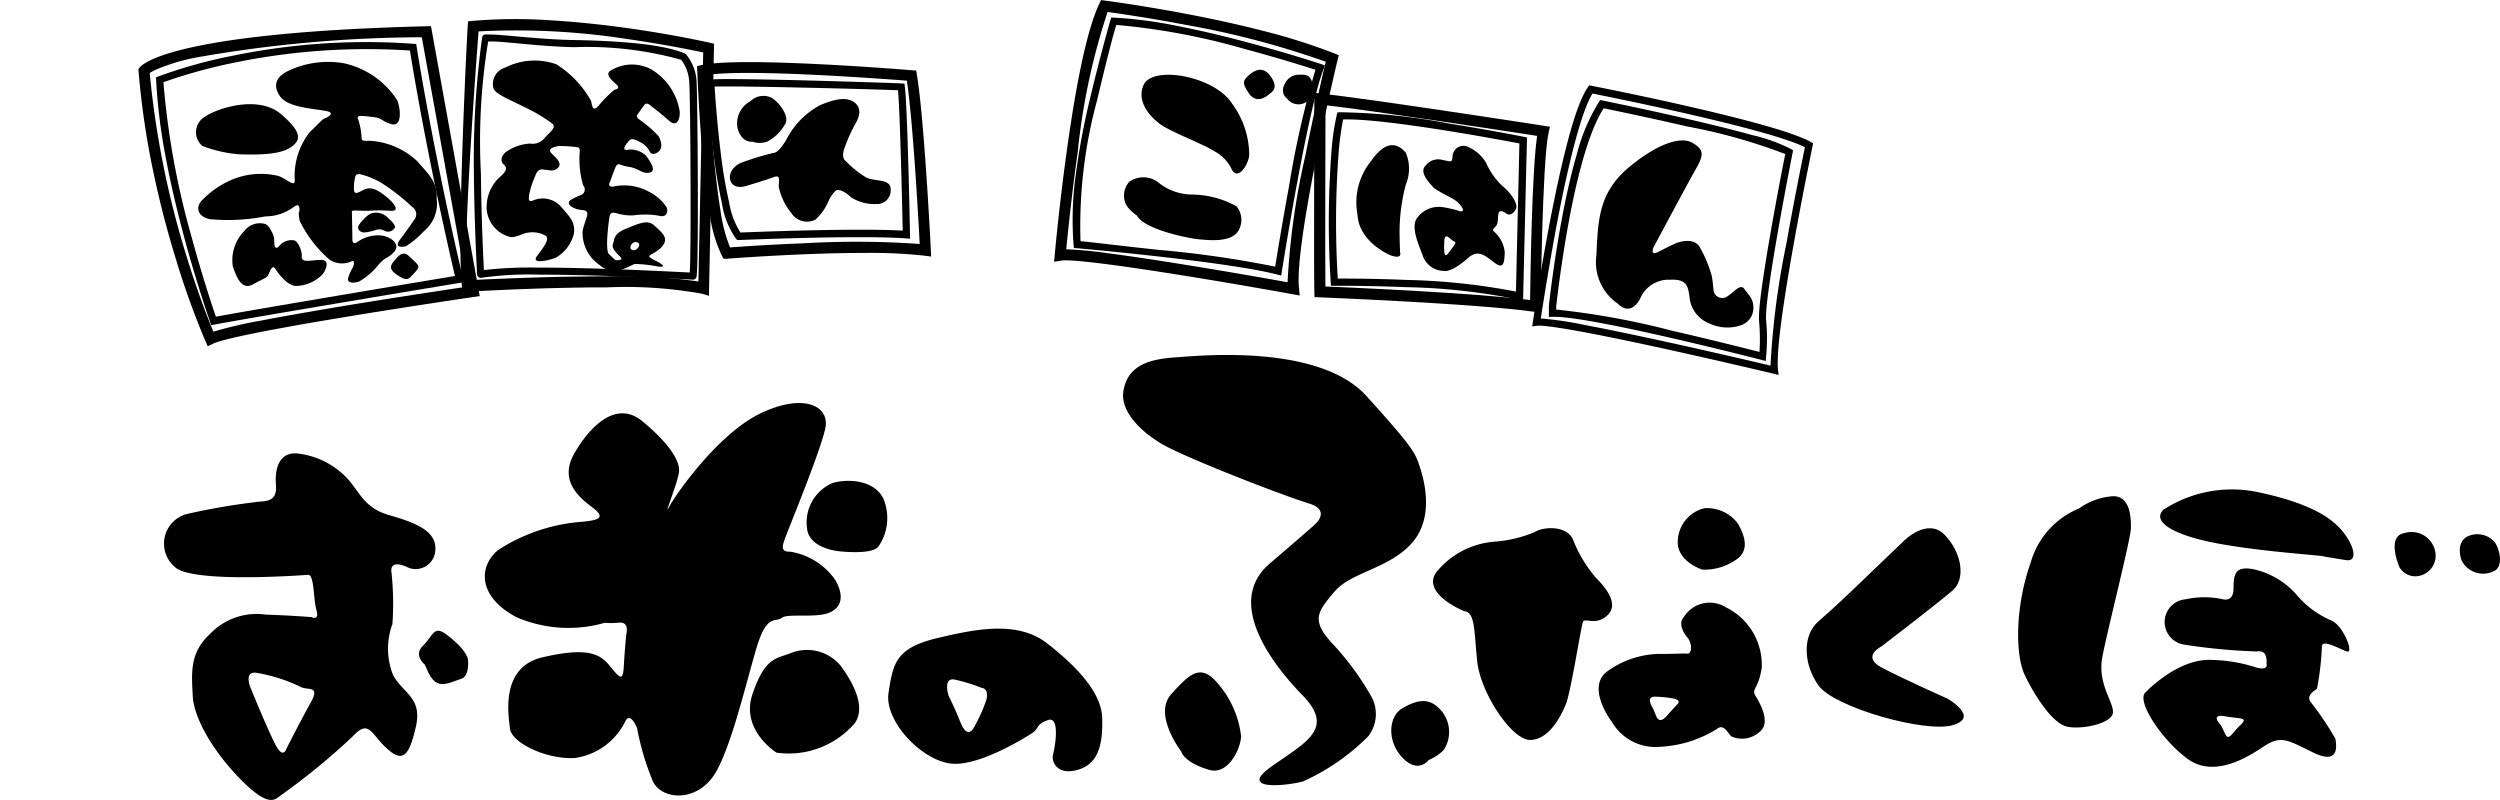
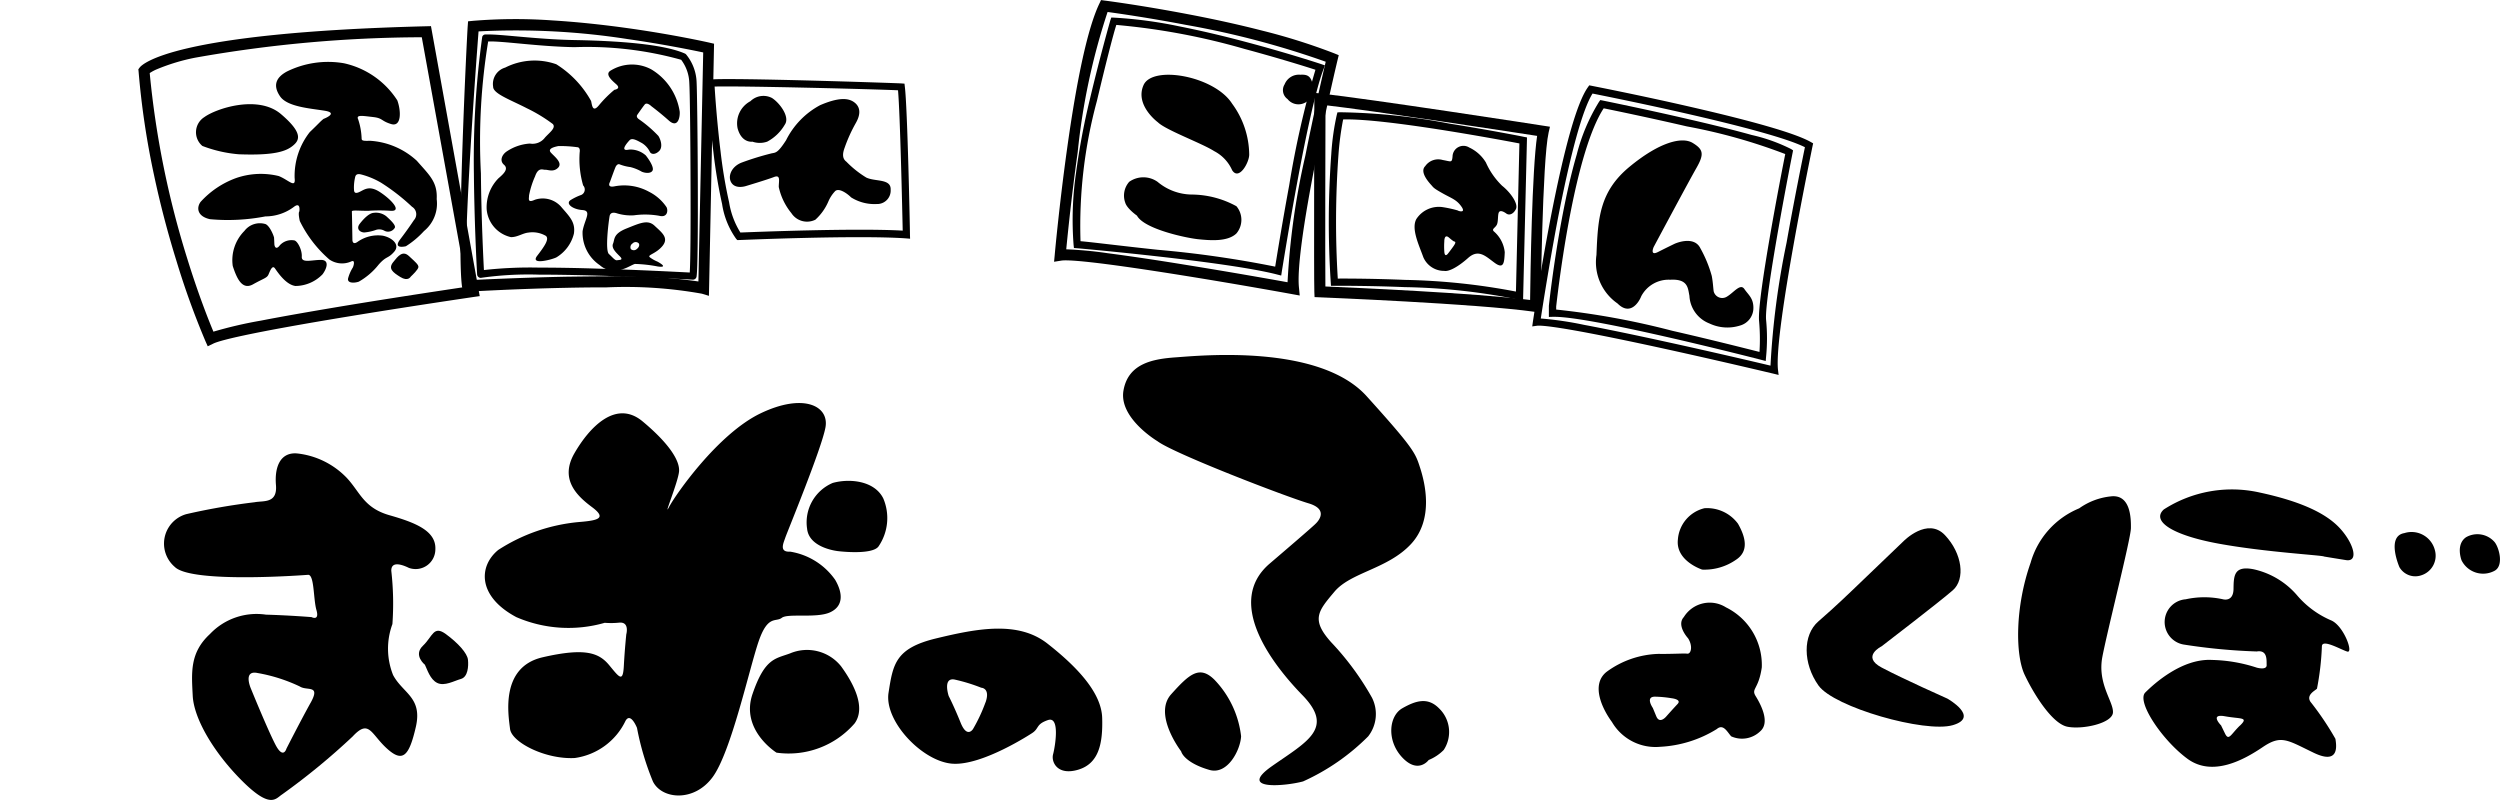
<svg xmlns="http://www.w3.org/2000/svg" id="logo" width="149.835" height="47.948" viewBox="0 0 149.835 47.948">
  <path id="パス_154" data-name="パス 154" d="M89.156,114.669a7.9,7.9,0,0,1-2.186-.5,1.072,1.072,0,0,1,.114-1.725c.7-.515,3.216-1.357,4.593-.187s1.1,1.591.7,1.912S91.282,114.749,89.156,114.669Z" transform="translate(-74.841 -105.422)" />
  <path id="パス_155" data-name="パス 155" d="M96.043,77.224s.929-.348.087-.488-2.253-.227-2.688-.862-.274-1.123.408-1.491a5.585,5.585,0,0,1,3.417-.495,5.1,5.1,0,0,1,3.2,2.226c.234.642.254,1.611-.374,1.417s-.481-.354-1.09-.421-1.023-.154-.883.14a4.033,4.033,0,0,1,.207,1.13c0,.134.04.174.495.154a4.547,4.547,0,0,1,2.815,1.2c.749.856,1.244,1.27,1.19,2.293a2.124,2.124,0,0,1-.762,1.919,5.3,5.3,0,0,1-1.083.909s-.816.207-.341-.415.822-1.15.822-1.15a.521.521,0,0,0-.114-.8,12.229,12.229,0,0,0-1.859-1.444,4.749,4.749,0,0,0-1.143-.481c-.067-.013-.334-.114-.4.12a2.693,2.693,0,0,0-.08.715c.013.087-.033.354.287.221s.6-.448,1.27-.013,1.364,1.177.635,1.123a9.569,9.569,0,0,0-1.317,0c-.6.007-1.01-.06-1,.047s.033,1.692.033,1.692-.007.354.321.114a2.113,2.113,0,0,1,1.5-.361c.535.107,1.063.528.682.963s-.448.227-.929.769a4.091,4.091,0,0,1-1.19,1.023c-.247.087-.709.114-.642-.2a2.389,2.389,0,0,1,.287-.655c.06-.14.134-.448-.074-.368a1.343,1.343,0,0,1-1.337-.107,7.267,7.267,0,0,1-1.772-2.307c-.114-.521-.027-.568-.027-.568s.1-.6-.321-.281a2.846,2.846,0,0,1-1.712.575,11.812,11.812,0,0,1-3.323.167c-.782-.174-.809-.7-.562-1.036a5.33,5.33,0,0,1,2.113-1.424,4.525,4.525,0,0,1,2.567-.127c.588.227,1.036.782.956.114a4.247,4.247,0,0,1,.909-2.748C95.822,77.438,95.809,77.418,96.043,77.224Z" transform="translate(-76.654 -70.097)" />
  <path id="パス_156" data-name="パス 156" d="M233.567,210.121a.643.643,0,0,0-.495-.06,2.831,2.831,0,0,1-.722.16c-.274-.013-.495-.227-.267-.522s.555-.635.836-.655a1,1,0,0,1,.756.207c.187.174.628.555.495.709A.464.464,0,0,1,233.567,210.121Z" transform="translate(-210.521 -196.288)" />
  <path id="パス_157" data-name="パス 157" d="M121.124,219.206c-.007-.087-.241-.7-.508-.822a1.161,1.161,0,0,0-1.27.408,2.485,2.485,0,0,0-.7,2.1c.247.762.568,1.464,1.217,1.1s.829-.374.923-.582.227-.608.394-.368.662.983,1.23,1.05a2.283,2.283,0,0,0,1.618-.7c.227-.3.455-.856-.087-.862s-1.183.214-1.157-.194-.261-.943-.448-.976a.946.946,0,0,0-.862.287c-.221.3-.328.107-.334-.08S121.124,219.266,121.124,219.206Z" transform="translate(-104.697 -204.952)" />
  <path id="パス_158" data-name="パス 158" d="M262.6,247.03c-.013.013-.167.314-.628.027s-.735-.5-.435-.883.575-.722.949-.374.588.521.568.669S262.7,246.936,262.6,247.03Z" transform="translate(-237.978 -230.455)" />
  <path id="パス_159" data-name="パス 159" d="M358.766,75.292a3.577,3.577,0,0,0-1.7-2.527,2.443,2.443,0,0,0-2.42.06c-.374.207-.007.548.314.829s-.107.334-.107.334a6.943,6.943,0,0,0-.923.923c-.4.495-.421-.053-.475-.254a6.07,6.07,0,0,0-2.086-2.2,3.9,3.9,0,0,0-3.062.2,1.023,1.023,0,0,0-.722,1.15c0,.415,1.043.782,2.026,1.29a9.217,9.217,0,0,1,1.551.943c.207.234-.214.521-.475.816a.93.93,0,0,1-.9.354,2.817,2.817,0,0,0-1.371.461c-.294.187-.468.562-.181.809s-.007.535-.328.809a2.468,2.468,0,0,0-.709,1.872,1.868,1.868,0,0,0,1.457,1.658c.4,0,.7-.241,1.05-.274a1.594,1.594,0,0,1,1.043.2c.214.187-.08.615-.522,1.19s.849.241,1.143.1a2.3,2.3,0,0,0,1.056-1.424c.1-.662-.227-.99-.709-1.544a1.469,1.469,0,0,0-1.631-.488c-.455.207-.348-.06-.348-.261a5.167,5.167,0,0,1,.361-1.143c.2-.575.468-.381.615-.394s.488.167.769-.127-.221-.662-.435-.9.187-.341.448-.394a7.536,7.536,0,0,1,1.117.067c.221,0,.16.3.16.3a5.636,5.636,0,0,0,.207,1.992.357.357,0,0,1-.107.568,3.263,3.263,0,0,0-.628.3c-.354.214.1.568.689.608s.134.555.013,1.264a2.338,2.338,0,0,0,1.03,2.039,1.323,1.323,0,0,0,1.417.227c.234-.067.542-.261.689-.3a8.215,8.215,0,0,1,1.377.154c.709.094-.027-.294-.027-.294a2.05,2.05,0,0,1-.441-.247c-.214-.16.334-.194.742-.689s-.06-.822-.468-1.21-.869-.167-1.685.16-.7.649-.809.909.167.522.408.762-.033.207-.16.234-.254-.154-.495-.374-.013-1.966.04-2.267.374-.194.455-.167a2.837,2.837,0,0,0,1.01.114,4.864,4.864,0,0,1,1.5.027c.495.134.555-.3.448-.515a2.747,2.747,0,0,0-1.05-.923,3.08,3.08,0,0,0-2.053-.328c-.508.107-.287-.261-.287-.261s.3-.836.348-.923.134-.167.221-.134a2.708,2.708,0,0,0,.655.167,2.623,2.623,0,0,1,.689.281c.234.094.555.107.642-.08s-.194-.628-.408-.9a1.4,1.4,0,0,0-.929-.354c-.154.007-.308.067-.354-.033s.147-.348.308-.521.481.027.742.167a1.26,1.26,0,0,1,.481.535c.087.154.328.167.555-.06s.1-.669-.047-.9a7.45,7.45,0,0,0-1.163-1c-.2-.134-.107-.261-.107-.261s.314-.455.448-.622.4.1.4.1.528.394,1.05.862C358.666,76.315,358.793,75.613,358.766,75.292Zm-2.821,7.9a.259.259,0,0,1,.361-.007c.074.094.02.247-.107.341a.259.259,0,0,1-.361.007A.262.262,0,0,1,355.945,83.195Z" transform="translate(-318.029 -68.606)" />
  <path id="パス_160" data-name="パス 160" d="M572.266,106.83s-.642.107-.889-.8a1.5,1.5,0,0,1,.769-1.625,1.113,1.113,0,0,1,1.29-.194c.455.287,1.1,1.137.769,1.6a2.658,2.658,0,0,1-1.05,1.016A1.348,1.348,0,0,1,572.266,106.83Z" transform="translate(-527.17 -98.339)" />
  <path id="パス_161" data-name="パス 161" d="M566.19,112.311c-.02.007-.608.214-.883-.154s-.047-1,.6-1.244a16.673,16.673,0,0,1,1.778-.548c.247-.053.368,0,.876-.789a4.815,4.815,0,0,1,2.039-2.1c1.023-.441,1.618-.448,1.986-.214s.521.642.154,1.284a9.034,9.034,0,0,0-.662,1.458c-.107.287-.194.642.094.856a6.051,6.051,0,0,0,1.2.956c.542.254,1.484.053,1.457.722a.808.808,0,0,1-.836.862,2.628,2.628,0,0,1-1.538-.4c-.221-.227-.762-.615-.976-.348a2.081,2.081,0,0,0-.381.588,3.149,3.149,0,0,1-.782,1.1,1.119,1.119,0,0,1-1.437-.394,3.7,3.7,0,0,1-.756-1.564c-.007-.341.134-.762-.287-.6S566.19,112.311,566.19,112.311Z" transform="translate(-521.448 -101.172)" />
  <path id="パス_162" data-name="パス 162" d="M935.128,88.2s-1.4-1.023-.862-2.233,4.259-.542,5.309,1.117a5.212,5.212,0,0,1,1.023,3.029c.02.461-.608,1.611-1.023.956a2.36,2.36,0,0,0-1.076-1.143C937.762,89.453,935.6,88.664,935.128,88.2Z" transform="translate(-865.728 -80.868)" />
  <path id="パス_163" data-name="パス 163" d="M919.285,179.575s-.588-.408-.7-.769a1.247,1.247,0,0,1,.234-1.257,1.468,1.468,0,0,1,1.7,0,3.241,3.241,0,0,0,2.053.762,5.629,5.629,0,0,1,2.674.7,1.267,1.267,0,0,1,0,1.631c-.535.515-1.6.415-2.28.348S919.726,180.391,919.285,179.575Z" transform="translate(-851.142 -166.651)" />
-   <path id="パス_164" data-name="パス 164" d="M1027.517,82.28s-.7.7-1.21,0-.334-.842,0-1.143.809-.5,1.21,0S1027.938,82.02,1027.517,82.28Z" transform="translate(-951.431 -76.651)" />
  <path id="パス_165" data-name="パス 165" d="M1061.2,86.715a.654.654,0,0,1-.174-.883.922.922,0,0,1,.943-.575c.381-.02.628.047.735.575a.886.886,0,0,1-.455,1.1A.835.835,0,0,1,1061.2,86.715Z" transform="translate(-984.033 -80.778)" />
-   <path id="パス_166" data-name="パス 166" d="M1129.416,155.042s-1.879-.776-1.966-2.427a3.939,3.939,0,0,1,.842-3.256c1.036-1.484,1.772-.789,2.052-.461a2.451,2.451,0,0,1,0,1.912,11.167,11.167,0,0,0-.374,2.795c0,.562.033,1.277.033,1.277S1130.165,155.31,1129.416,155.042Z" transform="translate(-1046.089 -139.745)" />
  <path id="パス_167" data-name="パス 167" d="M1184.048,151.215a4.449,4.449,0,0,1-.969-1.391,2.3,2.3,0,0,0-1-.9.653.653,0,0,0-1,.542c-.04.394-.08.294-.588.207a.946.946,0,0,0-1.05.368c-.388.381.341,1.1.408,1.183.1.12.16.181.675.468s.8.361,1.09.776-.2.261-.227.227a7.308,7.308,0,0,0-.876-.194,1.605,1.605,0,0,0-1.6.709c-.321.582.154,1.558.421,2.3a1.355,1.355,0,0,0,1.25.809c.261.053.8-.214,1.431-.776s1.056-.094,1.6.3.568-.033.595-.642a1.908,1.908,0,0,0-.662-1.257c-.127-.14.08-.194.181-.381s.053-.568.12-.735.281-.074.455.053.421.04.575-.267S1184.57,151.629,1184.048,151.215Zm-2.888,3.59c-.174.247-.348.468-.348.468s-.207.294-.227-.127a4.081,4.081,0,0,1,0-.588s-.013-.488.281-.234.321.234.321.234S1181.334,154.558,1181.16,154.8Z" transform="translate(-1094.022 -140.083)" />
  <path id="パス_168" data-name="パス 168" d="M1343.208,154a3.007,3.007,0,0,1-1.264-2.908c.087-2.2.181-3.8,1.986-5.289s3.149-1.812,3.784-1.424.7.662.221,1.5-2.561,4.734-2.561,4.734-.254.562.261.3,1-.495,1-.495,1.15-.522,1.538.274a7.454,7.454,0,0,1,.682,1.658c.074.394.08.669.114.916a.527.527,0,0,0,.809.314c.408-.247.789-.8,1.03-.448s.542.548.542,1.123a1.093,1.093,0,0,1-.809,1.07,2.506,2.506,0,0,1-1.825-.127,1.876,1.876,0,0,1-1.2-1.658c-.094-.455-.074-1.023-1.15-.963a1.853,1.853,0,0,0-1.738.99C1344.478,153.95,1343.956,154.752,1343.208,154Z" transform="translate(-1246.262 -135.811)" />
  <path id="パス_169" data-name="パス 169" d="M-89.1,627.6" transform="translate(89.1 -586.863)" />
  <g id="グループ_6" data-name="グループ 6" transform="translate(9.848 21.277)">
    <path id="パス_170" data-name="パス 170" d="M71.68,428.4c-1.544-.448-1.752-1.4-2.561-2.253a4.842,4.842,0,0,0-2.942-1.444c-1-.094-1.377.769-1.284,1.892s-.742.929-1.27,1.03a39.134,39.134,0,0,0-4.105.715,1.835,1.835,0,0,0-.689,3.162c1.016,1.016,7.983.475,7.983.475.388-.033.314,1.437.508,2.113s-.294.421-.294.421-1.324-.107-2.728-.147a3.849,3.849,0,0,0-3.363,1.163c-1.217,1.123-1.1,2.32-1.03,3.7s1.27,3.416,2.969,5.108,2,1.056,2.38.809a40.606,40.606,0,0,0,4.239-3.483c.983-1.056,1.083-.16,2.039.715s1.337.488,1.745-1.284-.782-2.012-1.364-3.109a4.266,4.266,0,0,1-.04-3.055,17.347,17.347,0,0,0-.067-3.189c-.013-.582.6-.4,1.05-.18a1.184,1.184,0,0,0,1.591-1.11C74.5,429.33,73.225,428.841,71.68,428.4Zm-4.714,11.252c-.622,1.123-1.444,2.741-1.444,2.741s-.187.675-.662-.241-1.471-3.363-1.471-3.363-.488-1.11.394-.929a9.8,9.8,0,0,1,2.541.809C66.759,438.951,67.589,438.536,66.967,439.653Z" transform="translate(-58.202 -418.802)" />
    <path id="パス_171" data-name="パス 171" d="M286.819,585.762s-.715-.568-.12-1.137.635-1.244,1.377-.7,1.284,1.15,1.324,1.538,0,1.03-.421,1.15-.983.448-1.417.241S286.953,586.03,286.819,585.762Z" transform="translate(-271.201 -567.198)" />
    <path id="パス_172" data-name="パス 172" d="M352.739,392.66a7.86,7.86,0,0,1-5.3-.341c-2.333-1.244-2.266-3.055-1.083-4.025a10.681,10.681,0,0,1,4.807-1.671c1.163-.094,1.732-.214.809-.9s-1.939-1.678-1.05-3.223,2.48-3.249,4.085-1.912,2.24,2.367,2.186,3-.983,2.862-.6,2.133,2.922-4.386,5.489-5.616,4.125-.448,3.885.849-2.307,6.3-2.407,6.606-.394.876.294.836a4.081,4.081,0,0,1,2.694,1.685c.488.836.488,1.6-.321,1.959s-2.514.04-2.875.321-.836-.2-1.391,1.417-1.645,6.619-2.755,8.13-3.042,1.337-3.577.267a16.339,16.339,0,0,1-.956-3.216s-.381-.969-.689-.421a3.976,3.976,0,0,1-3.042,2.226c-1.758.094-3.784-.943-3.878-1.745s-.615-3.7,1.952-4.292,3.383-.261,3.992.475.822,1.056.876.04.147-1.892.147-1.892.214-.756-.421-.7A4.728,4.728,0,0,1,352.739,392.66Z" transform="translate(-326.343 -376.61)" />
    <path id="パス_173" data-name="パス 173" d="M636.092,453.554s-1.772-.16-1.892-1.351a2.565,2.565,0,0,1,1.538-2.741c1.016-.281,2.5-.134,3.029.929a3.01,3.01,0,0,1-.294,2.888C638.065,453.794,636.092,453.554,636.092,453.554Z" transform="translate(-595.676 -441.795)" />
    <path id="パス_174" data-name="パス 174" d="M584.787,607.294s-2.18-1.351-1.438-3.517,1.377-2.106,2.253-2.434a2.611,2.611,0,0,1,3.055.776c.8,1.1,1.484,2.494.809,3.423A5.227,5.227,0,0,1,584.787,607.294Z" transform="translate(-548.095 -583.461)" />
    <path id="パス_175" data-name="パス 175" d="M720,587.172c-.04-1.524-1.524-3.082-3.283-4.46s-4.225-.9-6.673-.308-2.581,1.551-2.848,3.256,2.026,4.119,3.824,4.252,4.767-1.825,4.767-1.825c.455-.288.221-.535.963-.789s.428,1.6.307,2.053.254,1.291,1.5.923S720.045,588.7,720,587.172Zm-6.993-.936a9.7,9.7,0,0,1-.749,1.6s-.354.582-.742-.381-.715-1.6-.715-1.6-.381-1.137.368-.983a10.42,10.42,0,0,1,1.585.488S713.312,585.374,713.011,586.236Z" transform="translate(-663.79 -565.418)" />
    <path id="パス_176" data-name="パス 176" d="M919.71,341.7s-2.32-1.377-2.039-3.029,1.8-1.905,3.176-2,8.551-.822,11.4,2.333,2.915,3.4,3.2,4.279.849,3.082-.542,4.58-3.6,1.685-4.587,2.855-1.417,1.671-.2,3.029a16.7,16.7,0,0,1,2.447,3.323,2.174,2.174,0,0,1-.227,2.32,13.117,13.117,0,0,1-3.9,2.7c-1.03.281-3.985.568-1.865-.916s3.757-2.267,1.825-4.252-4.62-5.616-1.959-7.889,2.728-2.367,2.728-2.367.969-.836-.408-1.244S920.68,342.436,919.71,341.7Z" transform="translate(-860.186 -336.534)" />
    <path id="パス_177" data-name="パス 177" d="M956.235,625.811s-1.692-2.2-.6-3.417,1.7-1.758,2.594-.876a5.848,5.848,0,0,1,1.6,3.39c-.04.822-.809,2.327-1.892,2.019S956.335,626.145,956.235,625.811Z" transform="translate(-895.293 -602.058)" />
    <path id="パス_178" data-name="パス 178" d="M1160.324,650.3s-.622.863-1.578-.147-.809-2.494,0-2.955,1.525-.675,2.193,0a1.961,1.961,0,0,1,.287,2.5A2.687,2.687,0,0,1,1160.324,650.3Z" transform="translate(-1084.546 -626.027)" />
-     <path id="パス_179" data-name="パス 179" d="M1197.383,496.734s-2.554-1.03-1.672-2.32a4.988,4.988,0,0,1,3.457-1.839,7.638,7.638,0,0,0,2.46-.582c.528-.328,1.865-.394,2.266.408a7.987,7.987,0,0,0,1.391,2.333c.729.729,1.364,1.645.675,2.267s-1.324.12-1.444.368-.715,4.159-1.03,4.941-1.043,2.146-2.146,2.146-2.975-2.828-3.169-4.72S1198.052,496.808,1197.383,496.734Z" transform="translate(-1119.485 -481.385)" />
    <path id="パス_180" data-name="パス 180" d="M1416.324,477.563s-1.6-.515-1.457-1.8a2.083,2.083,0,0,1,1.591-1.879,2.3,2.3,0,0,1,2.012.929c.475.836.649,1.658-.12,2.16A3.3,3.3,0,0,1,1416.324,477.563Z" transform="translate(-1324.153 -464.701)" />
    <path id="パス_181" data-name="パス 181" d="M1353.375,563.959c-.281-.461.174-.381.368-1.718a3.846,3.846,0,0,0-2.146-3.6,1.824,1.824,0,0,0-2.527.582c-.461.5.254,1.27.254,1.27.3.468.181.949-.047.923s-.956.027-1.718.013a5.513,5.513,0,0,0-3.109,1.07c-.976.762-.268,2.226.314,3.015a3.023,3.023,0,0,0,2.882,1.484,7.129,7.129,0,0,0,3.4-1.063c.395-.341.635.187.863.435a1.569,1.569,0,0,0,1.732-.294C1354.277,565.537,1353.656,564.414,1353.375,563.959Zm-4.673.468c-.254.267-.675.742-.675.742s-.4.5-.608,0l-.207-.5s-.488-.7.161-.675a6.667,6.667,0,0,1,.969.094S1348.956,564.153,1348.7,564.427Z" transform="translate(-1258 -543.516)" />
    <path id="パス_182" data-name="パス 182" d="M1533.171,495.536l3.069-2.942s1.431-1.458,2.474-.354,1.23,2.634.475,3.3-4.273,3.363-4.273,3.363-1.243.608,0,1.27,3.945,1.865,3.945,1.865,1.972,1.11.321,1.591-7.12-1.07-8.05-2.38-.956-3.022,0-3.844S1533.171,495.536,1533.171,495.536Z" transform="translate(-1431.993 -481.444)" />
    <path id="パス_183" data-name="パス 183" d="M1723.652,463.827a5,5,0,0,0-2.908,3.256c-.943,2.674-.916,5.536-.361,6.713s1.651,2.928,2.554,3.116,2.7-.2,2.741-.849-.943-1.718-.635-3.336,1.7-7.067,1.711-7.709-.033-2.073-1.237-1.905A3.96,3.96,0,0,0,1723.652,463.827Z" transform="translate(-1608.888 -454.636)" />
    <path id="パス_184" data-name="パス 184" d="M1857.068,461.309c-.094-.08-3.47-.254-6.3-.769s-4.065-1.364-3.309-2.053a7.553,7.553,0,0,1,5.743-1.016c2.487.535,3.985,1.25,4.807,2.139s1.164,2.039.368,1.912S1857.068,461.309,1857.068,461.309Z" transform="translate(-1727.622 -449.23)" />
    <path id="パス_185" data-name="パス 185" d="M2057.808,497.742s-.809-1.852.294-2.039a1.442,1.442,0,0,1,1.832,1.023,1.232,1.232,0,0,1-.8,1.5A1.1,1.1,0,0,1,2057.808,497.742Z" transform="translate(-1923.849 -485.028)" />
    <path id="パス_186" data-name="パス 186" d="M2116.022,498.526s-.368-.943.267-1.384a1.365,1.365,0,0,1,1.718.294c.268.341.555,1.4,0,1.712A1.445,1.445,0,0,1,2116.022,498.526Z" transform="translate(-1978.339 -486.219)" />
    <path id="パス_187" data-name="パス 187" d="M1843.6,530.98a5.533,5.533,0,0,1-2.012-1.471,4.791,4.791,0,0,0-2.634-1.591c-1.163-.227-1.19.368-1.2,1.177s-.635.622-.635.622a5.188,5.188,0,0,0-2.227,0,1.368,1.368,0,0,0-.12,2.714,35.357,35.357,0,0,0,4.373.414c.662-.107.582.535.595.809s-.394.214-.595.16a9.2,9.2,0,0,0-2.688-.461c-1.785-.094-3.45,1.411-3.992,1.952s1.016,2.862,2.527,3.971,3.4.053,4.513-.7,1.471-.421,3.056.341,1.35-.5,1.3-.836a17.583,17.583,0,0,0-1.5-2.226c-.267-.421.308-.675.395-.782a16.4,16.4,0,0,0,.294-2.527c0-.488,1.15.2,1.531.308C1844.956,532.939,1844.347,531.288,1843.6,530.98Zm-5.469,6.312c-.548.535-.662.936-.889.468l-.227-.468h.007s-.742-.736.221-.562S1838.684,536.763,1838.136,537.292Z" transform="translate(-1713.738 -515.077)" />
  </g>
  <path id="パス_188" data-name="パス 188" d="M39.059,60.889l-.14-.314a48,48,0,0,1-1.732-4.794c-.528-1.7-.983-3.437-1.344-5.141a48.634,48.634,0,0,1-.929-6.231l-.013-.12.074-.1c.16-.214,1.979-2.1,17.183-2.48l.281-.007,2.922,16.18-.334.047c-.033.007-3.61.528-7.314,1.137-6.485,1.063-8.01,1.5-8.337,1.671ZM35.582,44.515A54.355,54.355,0,0,0,37.815,55.58c.682,2.213,1.324,3.811,1.585,4.433a25.363,25.363,0,0,1,2.848-.662c1.371-.267,3.176-.582,5.355-.943,3.049-.5,6.011-.943,6.993-1.09l-2.708-14.95A78.561,78.561,0,0,0,38.31,43.592a11.911,11.911,0,0,0-2.287.689A2.563,2.563,0,0,0,35.582,44.515Zm-.094.074Z" transform="translate(-26.609 -40.135)" />
-   <path id="パス_189" data-name="パス 189" d="M54.01,72.941l-.06-.174c-.007-.02-.749-2.119-1.518-4.941-.448-1.658-.822-3.236-1.1-4.694a34.545,34.545,0,0,1-.622-4.881L50.7,58.1l.147-.06a29.159,29.159,0,0,1,4.373-1.224,40.191,40.191,0,0,1,4.841-.7,39.1,39.1,0,0,1,6.064-.033l.174.013.027.174c.007.06.943,6.044,2.775,13.873l.053.227-.227.04C68.8,70.428,56.1,72.54,54.2,72.915ZM51.148,58.386a48.092,48.092,0,0,0,1.7,9.32c.635,2.34,1.25,4.172,1.444,4.734,2.246-.421,12.643-2.16,14.328-2.44-1.631-7-2.534-12.483-2.7-13.512a39.4,39.4,0,0,0-10.6.742A31.6,31.6,0,0,0,51.148,58.386Z" transform="translate(-41.353 -53.459)" />
-   <path id="パス_190" data-name="パス 190" d="M537.4,85.715l-.107-.174a8.322,8.322,0,0,1-.749-2.628c-.167-1-.314-2.246-.441-3.7-.214-2.48-.287-4.76-.294-4.78l-.007-.274.267-.06c2.327-.528,12.2.274,12.61.308l.254.02.04.254c.435,2.567.822,10.183.836,10.5l.02.394-.388-.053a30.156,30.156,0,0,0-3.57-.167c-3.758,0-8.21.341-8.27.348Zm-.916-11.032c.027.682.107,2.514.281,4.466.127,1.444.274,2.674.435,3.651a9.194,9.194,0,0,0,.575,2.226c.6-.047,2.36-.167,4.393-.247a54.431,54.431,0,0,1,6.973.04c-.08-1.558-.408-7.395-.769-9.788C546.832,74.917,538.9,74.322,536.482,74.683Z" transform="translate(-494.02 -70.197)" />
  <path id="パス_191" data-name="パス 191" d="M546.512,98.852l-.067-.074a4.829,4.829,0,0,1-.842-2.086,30.211,30.211,0,0,1-.521-3.116c-.261-2.113-.368-4.1-.368-4.119l-.013-.207.207-.02c1.137-.12,11.032.207,11.446.234l.181.013.02.181c.16,1.217.308,8.571.308,8.872l.007.241-.241-.02c-2.915-.207-9.949.1-10.022.1Zm-1.357-9.2c.033.568.147,2.18.354,3.871a28.961,28.961,0,0,0,.515,3.069A4.858,4.858,0,0,0,546.7,98.4c.869-.033,6.873-.274,9.728-.114-.027-1.21-.154-6.973-.281-8.411C554.823,89.812,546.819,89.605,545.155,89.652Z" transform="translate(-502.325 -84.464)" />
  <path id="パス_192" data-name="パス 192" d="M870.522,36.011l-.441-.08c-.033-.007-3.156-.575-6.425-1.1-5.7-.916-7.107-.969-7.435-.909l-.421.067.04-.421c0-.027.267-2.942.722-6.225.615-4.433,1.27-7.4,1.952-8.825l.1-.214.234.033c.02,0,2.186.281,4.948.809,1.625.308,3.129.642,4.48.99A36.393,36.393,0,0,1,872.6,21.5l.261.107-.067.274c-.007.027-.669,2.8-1.277,5.87-.8,4.038-1.163,6.746-1.036,7.823Zm-13.994-2.768a23.322,23.322,0,0,1,2.494.234c1.224.16,2.822.394,4.747.709,2.574.415,5.061.856,6.024,1.03a43.71,43.71,0,0,1,1.07-7.6c.5-2.514,1.036-4.834,1.217-5.616a52.162,52.162,0,0,0-8.4-2.213c-2.206-.421-4.032-.682-4.673-.769a39.2,39.2,0,0,0-1.792,8.411C856.85,30.007,856.616,32.354,856.529,33.243Z" transform="translate(-792.625 -18.3)" />
  <path id="パス_193" data-name="パス 193" d="M884.863,49.465l-.234-.06c-3-.782-11.914-1.571-12.008-1.578l-.181-.013-.02-.181a19.63,19.63,0,0,1,.147-4.332,42.353,42.353,0,0,1,.829-4.406c.642-2.694,1.224-4.72,1.23-4.74L874.68,34l.16.007a25.923,25.923,0,0,1,3.878.515c1.217.241,2.581.555,4.052.949,2.5.662,4.48,1.317,4.5,1.324l.214.074-.08.214c-1,2.581-2.487,12.061-2.507,12.155Zm-12.028-2.059c.6.047,2.427.281,4.633.515a63.663,63.663,0,0,1,7.034,1.01c.107-.669.435-2.681.842-4.887a56,56,0,0,1,1.571-6.913c-.575-.187-2.246-.709-4.259-1.25a40.424,40.424,0,0,0-7.675-1.437c-.174.528-.628,2.293-1.163,4.553A28.615,28.615,0,0,0,872.835,47.405Z" transform="translate(-808.075 -32.95)" />
  <path id="パス_194" data-name="パス 194" d="M1102.472,114.678l-.375-.053c-3.57-.5-12.79-.862-12.884-.869l-.307-.013-.013-.308c-.033-.976,0-11.132,0-11.567V101.5l.361.04c2.862.308,13.305,1.919,13.412,1.939l.348.053-.08.348c-.381,1.678-.475,10.33-.475,10.417Zm-12.917-1.571c1.591.067,8.852.381,12.269.809.02-1.6.114-7.789.421-9.835-1.738-.267-9.755-1.5-12.683-1.839C1089.555,103.98,1089.535,111.355,1089.555,113.107Z" transform="translate(-1010.119 -95.937)" />
  <path id="パス_195" data-name="パス 195" d="M1113.771,130.04l-.267-.067a37.107,37.107,0,0,0-6.813-.749c-2.307-.094-4.205-.08-4.226-.08h-.207l-.013-.207a55.839,55.839,0,0,1,.033-7.7,14.989,14.989,0,0,1,.328-2.333l.04-.154.161-.007a37.267,37.267,0,0,1,6.519.675c2.387.381,4.479.789,4.5.8l.181.033Zm-10.965-1.33c.655,0,2.166.007,3.9.08a38.975,38.975,0,0,1,6.639.7l.207-8.879c-1.2-.227-8.05-1.511-10.564-1.437a17.494,17.494,0,0,0-.281,2.126,55.974,55.974,0,0,0-.04,7.415Z" transform="translate(-1022.488 -112.015)" />
  <path id="パス_196" data-name="パス 196" d="M1299.169,112.157l-.3-.074c-.034-.007-3.256-.776-6.612-1.511-5.87-1.284-7.261-1.4-7.568-1.364l-.287.04.04-.288c.007-.027.441-2.989,1.056-6.178.836-4.3,1.585-6.953,2.24-7.869l.08-.114.14.027c.027.007,2.781.542,5.757,1.224,4.011.916,6.492,1.638,7.381,2.146l.141.08-.033.154c-.02.114-2.32,11.172-2.073,13.419Zm-14.254-3.383a20.337,20.337,0,0,1,2.594.381c1.244.234,2.868.568,4.841,1,2.781.608,5.469,1.237,6.332,1.444a48.38,48.38,0,0,1,.963-7.368c.468-2.634.969-5.088,1.1-5.723-2.193-1.1-11.46-2.962-12.73-3.216-.6.963-1.317,3.577-2.093,7.582C1285.423,105.511,1285.035,107.991,1284.915,108.774Z" transform="translate(-1192.569 -89.685)" />
  <path id="パス_197" data-name="パス 197" d="M1312.3,123.638l-.234-.06c-.1-.027-10.062-2.587-12.422-2.587h-.114l-.227.007v-.662c0-.02.254-2.367.742-5.021.288-1.564.6-2.928.929-4.052a11.276,11.276,0,0,1,1.33-3.149l.08-.114.14.027c.027.007,2.514.508,5.135,1.117,1.538.354,2.822.675,3.8.949a10.221,10.221,0,0,1,2.36.842l.12.08-.027.14c-.02.087-1.7,8.618-1.591,10.009a11.27,11.27,0,0,1,0,2.226Zm-12.556-3.082a46.832,46.832,0,0,1,6.947,1.27c2.34.535,4.52,1.09,5.235,1.27a12.193,12.193,0,0,0-.027-1.885c-.107-1.364,1.331-8.779,1.571-9.975a33.51,33.51,0,0,0-5.9-1.658c-2.253-.522-4.413-.969-4.981-1.083-.769,1.17-1.5,3.557-2.113,6.907-.468,2.547-.715,4.8-.735,4.974v.181Z" transform="translate(-1206.473 -102.003)" />
  <path id="パス_198" data-name="パス 198" d="M338.544,52.026l-.415-.127a25.907,25.907,0,0,0-5.71-.381c-.749,0-1.565.007-2.44.027-3.249.067-6.124.247-6.158.247v-.134l-.067-.134c-.348-2.166.287-15.13.334-15.678l.02-.274.274-.027a31.181,31.181,0,0,1,4.774-.027c1.424.087,2.975.247,4.593.475,2.761.388,4.821.856,4.841.862l.261.06Zm-6.1-1.17a32.408,32.408,0,0,1,5.469.308l.288-13.726c-.635-.134-2.36-.488-4.526-.8a43.374,43.374,0,0,0-8.939-.461c-.14,1.852-.923,12.342-.722,14.916.849-.04,3.31-.16,5.957-.214C330.855,50.869,331.684,50.856,332.439,50.856Z" transform="translate(-296.055 -34.295)" />
  <path id="パス_199" data-name="パス 199" d="M348.793,63.862h-.013c-.074-.007-5.382-.3-9.2-.3a20.027,20.027,0,0,0-3.457.187.2.2,0,0,1-.174-.04.216.216,0,0,1-.087-.16l-.02-.361h0c0-.027-.147-2.708-.174-5.69a53.823,53.823,0,0,1,.5-8.19.2.2,0,0,1,.167-.14h.08c.809-.033,3.009.294,5.3.334,3.3.06,5.529.334,6.6.809a.24.24,0,0,1,.067.047,2.758,2.758,0,0,1,.635,1.692c.053,1,.14,10.925-.007,11.647A.221.221,0,0,1,348.793,63.862ZM339.6,63.14c1.023,0,2.24.02,3.651.067,2.42.074,4.68.194,5.355.227.04-.628.06-2.634.047-5.442-.007-2.634-.04-5.4-.074-5.917a2.422,2.422,0,0,0-.488-1.391,20.994,20.994,0,0,0-6.392-.756c-2.193-.04-4.306-.374-5.175-.341a36.81,36.81,0,0,0-.435,7.909c.027,2.969.174,5.643.174,5.67l.007.12A25.117,25.117,0,0,1,339.6,63.14Zm-3-13.492Zm-.167-.074a.187.187,0,0,1,.12.04.156.156,0,0,0-.12-.04Z" transform="translate(-307.266 -47.101)" />
</svg>